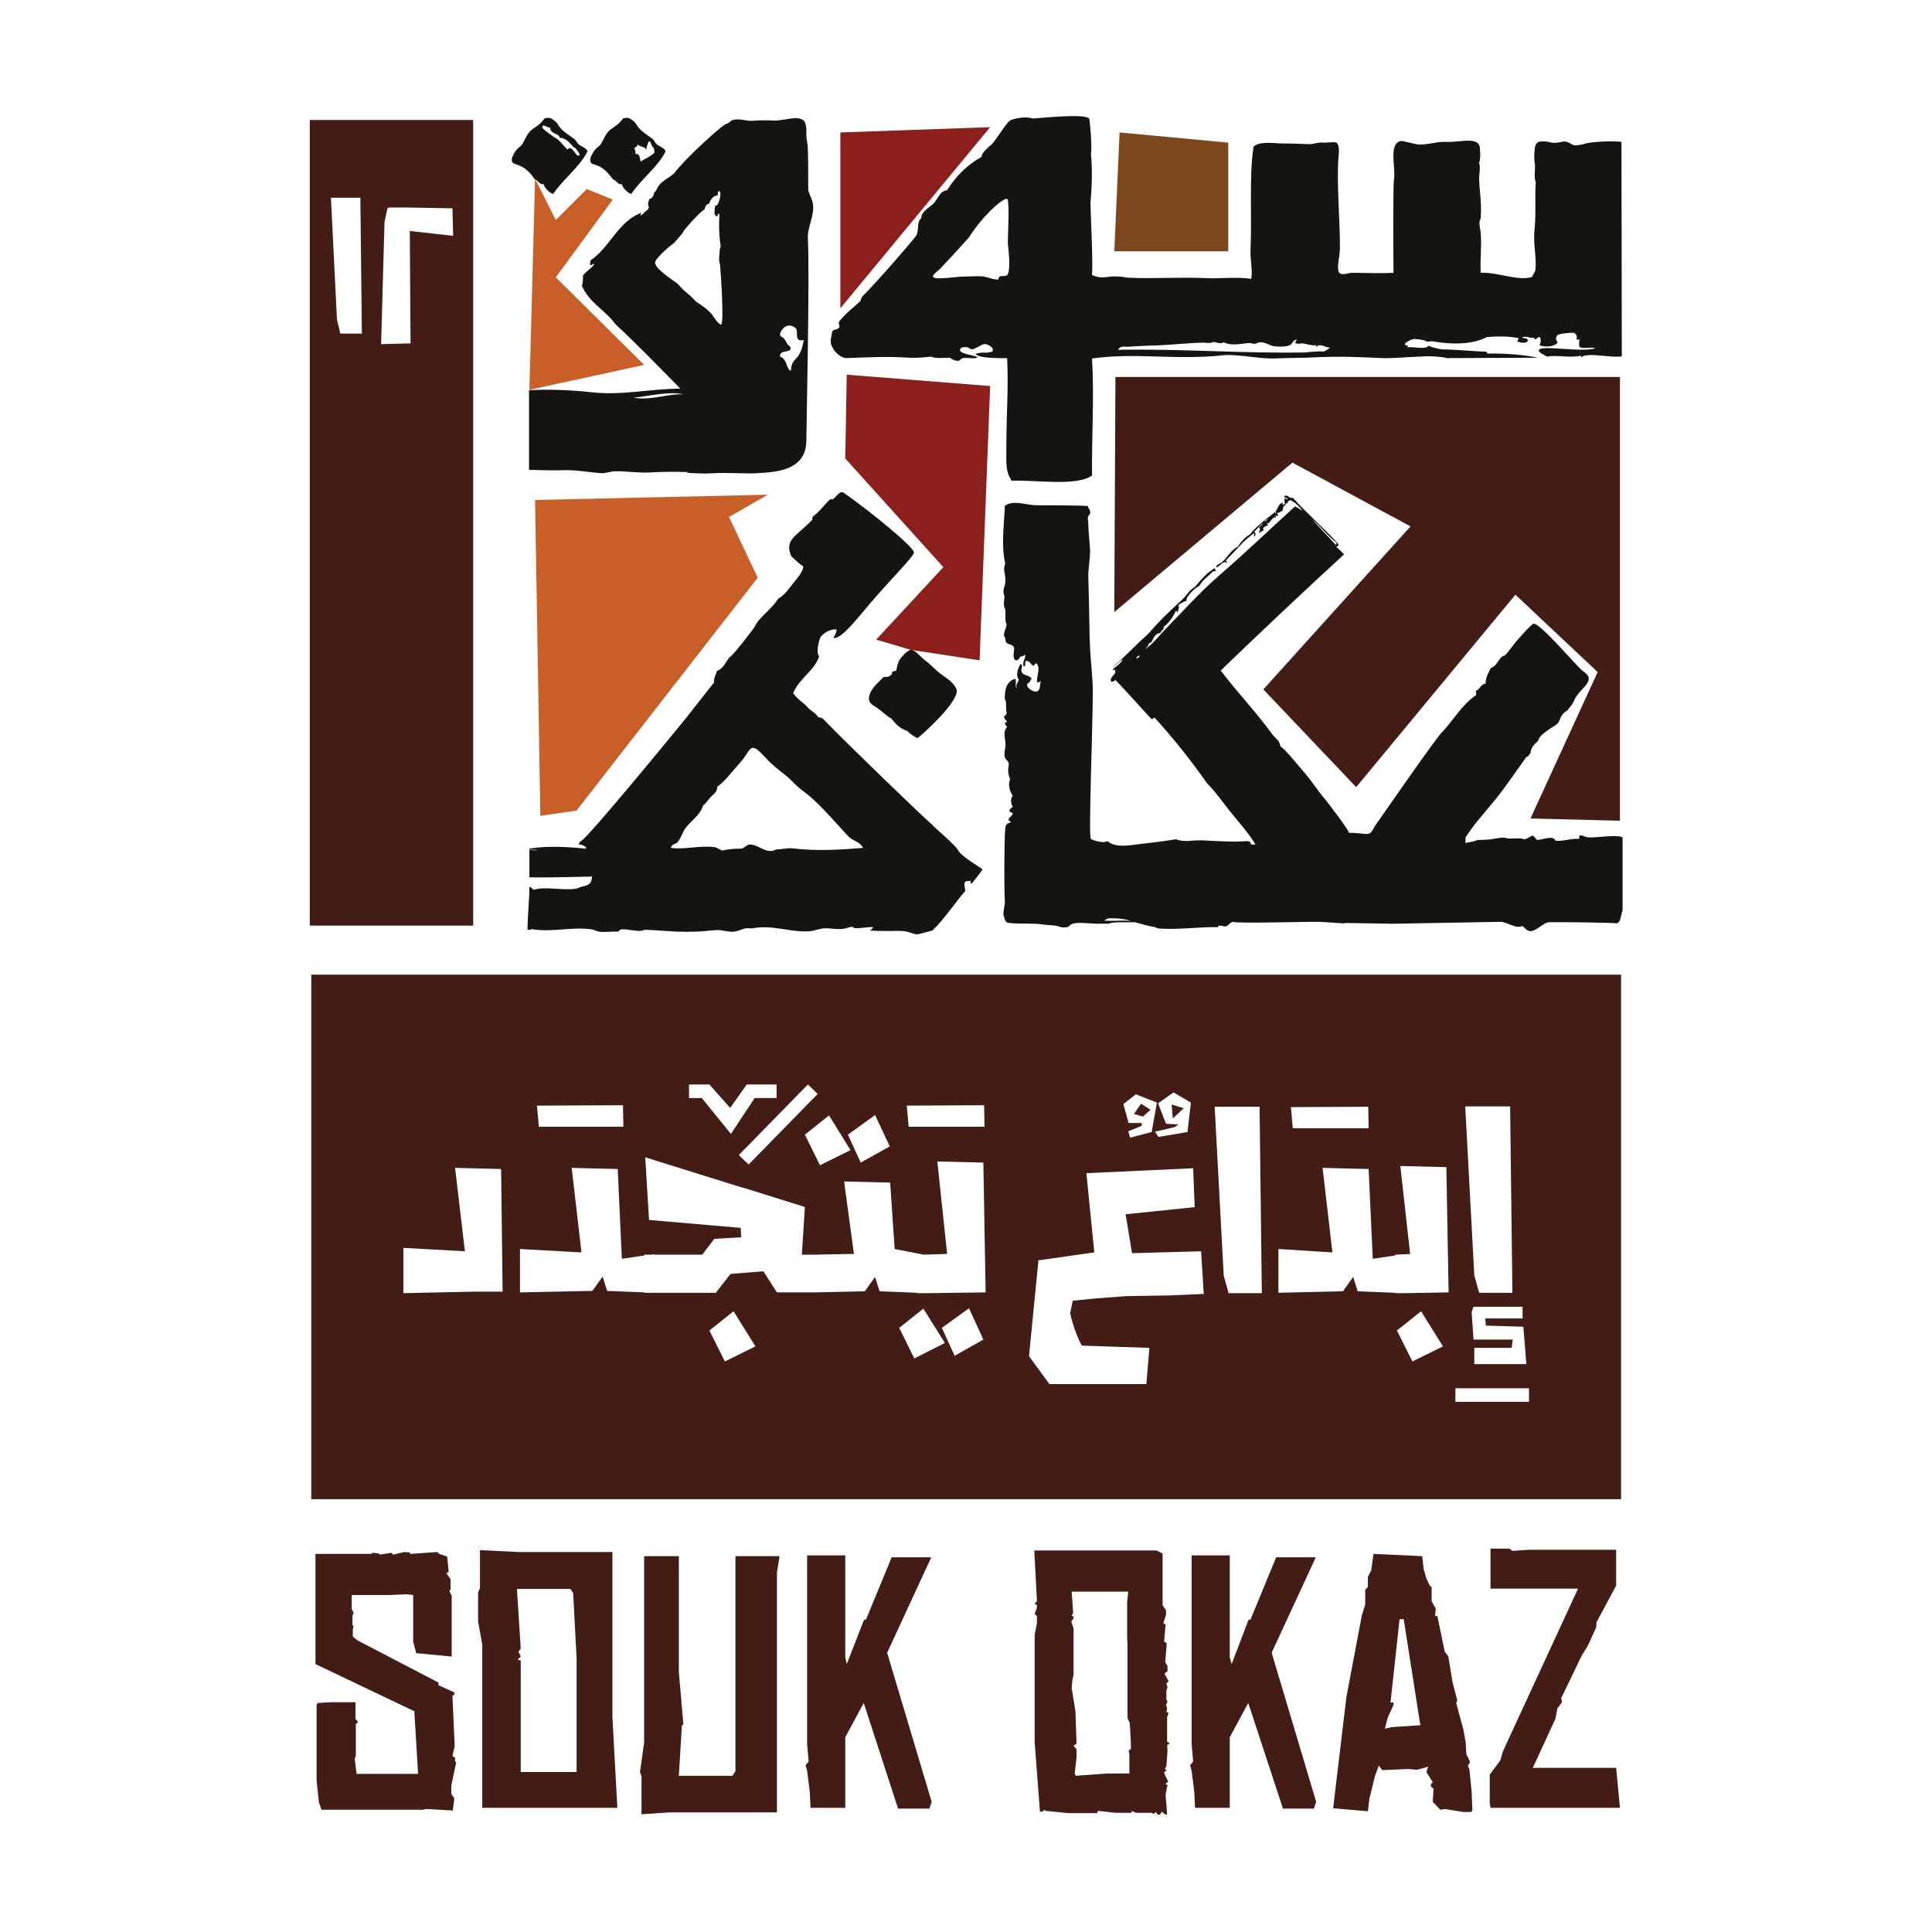
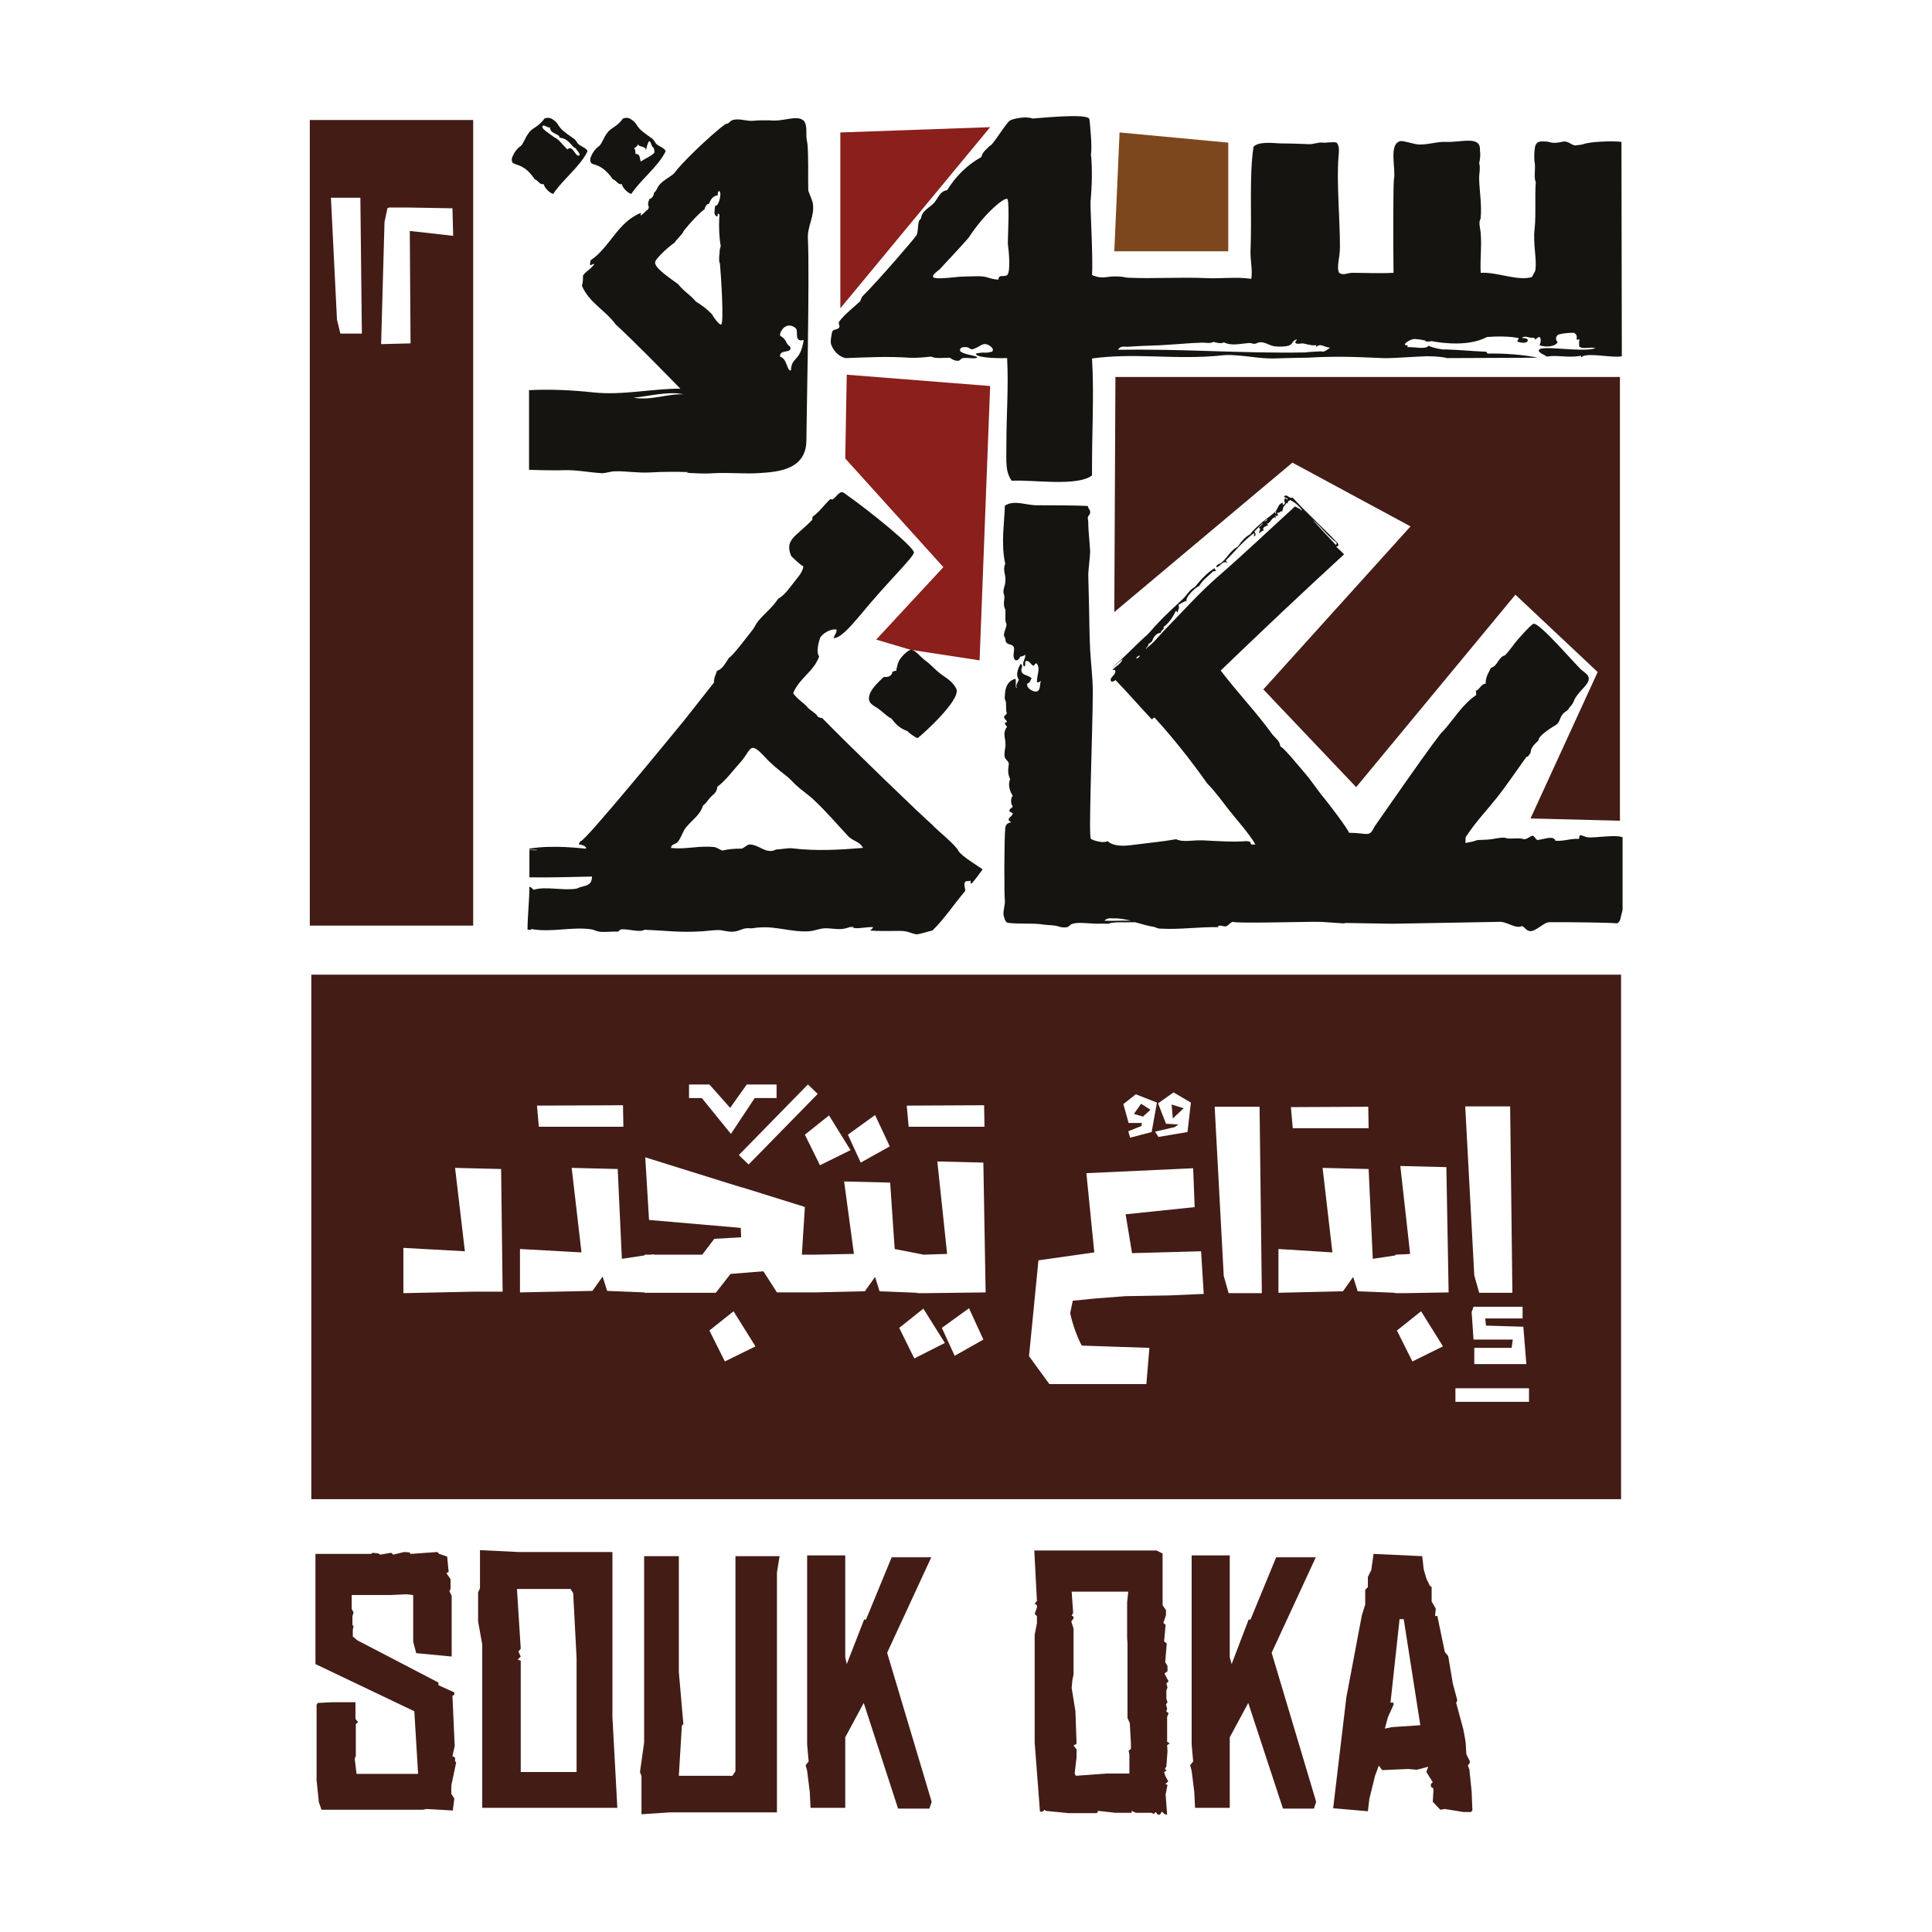
<svg xmlns="http://www.w3.org/2000/svg" version="1.1" id="Layer_1" x="0px" y="0px" viewBox="0 0 512 512" style="enable-background:new 0 0 512 512;" xml:space="preserve">
  <style type="text/css">
	.st0{fill:#431C16;}
	.st1{fill:#161410;}
	.st2{fill:#8A1F1B;}
	.st3{fill:#C85E28;}
	.st4{fill:#7D471E;}
</style>
  <g>
    <path class="st0" d="M82.1,245.3h43.3V31.8H82.1V245.3z M90.2,88.4l-0.9-3.7l-1.6-32.3h7.8l0.4,36H90.2z M108.8,91l-7.8,0.2   l0.9-32.4l0.8-3.7l0.3,0V55l3.2,0l2.2,0V55l11.5,0.2l0.2,7.3l-11.5-1.3l0,0.2L108.8,91z" />
    <g>
      <path class="st1" d="M174.5,49.3c-0.4,0.6-0.5,1.3-1.2,1.8c0.1,0.5-0.6,1.7-1.2,1.6c0,0.4-0.5,0.8-0.3,1.8    c0.4,0.3-0.2,1.3-0.2,1.1c-0.4,0.2-1.4,1.4-1.8,1.5c-0.1-0.3,0.1-0.4,0.1-0.7c-6.2,2.4-8.2,9.1-13.4,12.6c0,0.4-0.2,0.7-0.1,1.2    c0.3,0.3,0.6-0.4,1.1-0.2c-0.8,1.2-2.1,1.8-3,3c0,1,0,2-0.3,2.7c1.9,4.5,6.2,6.5,8.9,10.2c5.9,5.5,11.8,11.6,17.2,17.1    c-7.7,0-15.2,1.8-23,1c-5.5-0.6-11.3-0.9-17.1-0.6v21.1c1.1,0,2.1,0.1,3.2,0.1c2,0,4.1,0.1,6,0c3.4-0.1,6.7,0.6,10.1,0.8    c1.2,0,2.3-0.5,3.5-0.5c2.8-0.1,6.1,0.5,9.3,0.3c3.6-0.2,6.8-0.2,10.1-0.1c0,0.2-0.4,0-0.4,0.2c2.2,0.1,4.4,0.3,7.1,0.1    c4-0.2,8.9,0.2,11.6,0c4.1-0.3,13-0.3,13-8.7c0-4,0.9-43.5,0.4-53.4c-0.2-3.4,1.9-6.1,1.3-9.5c-0.2-0.9-0.9-2.4-1.2-3.3    c-0.1-3.9,0.1-8.5-0.2-12.2c-0.1-0.8-0.3-1.6-0.3-2.3c0-1.3,0.1-3.4-0.8-4.1c-1.9-1.5-5.3,0.4-8.8,0c-0.5,0-2.5,0-2.9,0    c-0.7,0-1.7,0.2-2.7,0.1c-1.2-0.1-2.9-0.6-4.3-0.2c-0.7,0.2-1.1,1-1.6,1c-0.3-0.5-11,9.1-14,13.2    C177.3,47.1,175.5,47.9,174.5,49.3 M210.8,86.9c1,0.8-0.6,3.9,2.2,3.2c-1,6.1-3.2,4.2-3.4,8.1c-1.2,0-0.9-3.1-2.9-3.7    c-0.1-2,2.9-0.8,2.8-2.3c-0.2-0.8-0.7-0.4-1.2-1.7c-0.5-0.8-0.6-0.9-1.5-1.5C206.3,88.6,208,84.8,210.8,86.9 M167.9,105.4    c4.1-0.4,9.4-1.8,13.2-0.9C176.8,104.3,172.7,106.2,167.9,105.4 M178.8,64.3c0-0.3,2.1-2.3,2.3-2.9c-0.1-0.2,4.3-5.2,5.6-5.9    c0.2-0.7,0.4-1.4,1.2-1.5c0.4-1.1,1.1-2.2,2.3-2.2c0-0.6,0-1,0.4-1.2c0.9,0.6-0.4,4.6-1,3.8c-0.1,0.2-0.3,1.4-0.2,1.7    c-0.3,0.3,0.4,1.7,0.8,1.1c0-0.3-0.1-0.2,0.1-0.6c0.6,0.2,0.3,0.9,0.3,1.3c-0.1,2.4,0,5.1,0.4,7.3c-0.1,0.5-0.3,0.9-0.3,1.4    c0.1,0.3-0.4,2.3,0.1,3.3c0.3,3.4,1.1,15.9,0.3,16.1c-0.5,0.2-2.2-2.2-2.4-2.7c-1.6-1.6-2-1.9-4.3-3.4c-1.7-2-3.1-2.6-4.7-4.6    c-1.7-1.3-6.1-4.1-6.1-5.7C173.6,68.4,178.3,64.5,178.8,64.3 M266.7,118c0,4.6-0.3,6.9,1.4,9.4c5.9-0.3,17.3,1.6,21.3-1.4    c-0.1-10.5,0.6-20.8,0-31c11.1-1.5,20.3,0.2,31.9-0.6c2.1-0.1,2.7-0.4,5.2-0.3c5.1,0.3,7,0.9,10.9,0.9c0.3,0,5.9-0.2,8.9-0.2    c7.4-0.4,11.2-0.3,20.2,0.1c2.2,0.1,6.7-0.3,11.6-0.5c2.4,0,5,0.3,5.3,0.5c8,0,16.1-0.1,24.1-0.1c-3.5-0.8-9.1-1.2-13.2-1.1    c-0.3,0-0.2-0.6-0.7-0.5c-4.5-0.2-5.6-0.4-10.4-0.6c-0.9,0.2-4.1-0.6-4.6-1c-0.7,1.1-3.8,0.3-5.5,0.4c-0.5,0,0.1-0.2,0-0.4    c-0.3-0.2-1,0.1-0.7-0.6c-0.2,0.2,1.5-1.5,3.1-1.1c0.8,0,1.2,0.2,2.1,0.3c0.4,0.7,1.7,0,2.3,0.3c2.4,0.4,9.3,1.4,14.2-1.2    c2.7-0.2,6.1-0.2,8.3,0.3c0.2,0.3-0.3,0.5-0.3,0.9c0.7,0.3,2.6,0.7,2.8-0.3c-0.1-0.7-1.1-0.5-1.6-0.7c1.1-0.7,1.9,0.2,3,0    c0.3,0,0.5,0.2,0.5,0.5c0.4-0.2,0.6-0.6,1.2-0.7c0.5,0.5,0.3,1.6,0,2.2c1.6,0.6,4.1,0.4,4.8-0.8c-0.4-0.4-0.7-1.2-0.1-1.8    c-0.1-0.5,4.7-0.9,4.6-0.6c0.4,0.3,0.7,0.7,0.5,1.5c0.1,0.5,0.6,0,0.8,0.2c-0.2,0.4-0.1,1.2-0.1,1.8c0.9,0.9,3,0,4.3,0.5    c-3.9,1.2-14.6-1-15,0.5c-0.2,0.7,1.9,1.4,2.1,1.7c2.8-0.5,5.7,0.4,8.9-0.2c0.4-0.2,0,0.5,0.4,0.3c1.3-1.3,8.7,0.4,10.6-0.2    c0-18-0.1-38.7-0.1-56.8c-2-0.3-8.3-0.1-10.1,0.6c-0.5,0.2-1.3,0.2-1.8,0.3c-1.1,0.3-1.9-1.1-3.4-1c-3.4,0.8-3.4,0-4.9,0    c-1.8-0.1-2.3,0.1-2.7,1.4c-0.2,1-0.3,3.2-0.1,4.1c0.3,1.8-0.3,3.9,0.3,5.3c-0.3,3.5,0.1,8.4-0.3,12.2c-0.5,4.2,0.6,7.8,0.2,11    c-0.1,0.7-0.7,1.3-0.9,1.9c-3.7,1.2-9.4-1.4-13.6-1.1c-0.2-3.9,0.3-6.2,0-10.6c-0.1-1-0.4-2-0.3-2.9c0-0.4,0.3-0.7,0.3-1.1    c0.3-3.5-0.3-6.9-0.4-10c-0.1-1.5,0.4-3,0-4.5c0.2-0.8,0.4-2,0.2-3.3c0.3-4.1-4.9-2.1-9.1-2.3c-2.3-0.1-4.1,0.7-6.9,0.7    c-1.4,0-4.3-1.1-5.1-0.9c-3.2,0.8-1.1,7.3-1.7,10.2c-0.2,1.6-0.2,17.3-0.1,24.7c-3.9,0.2-7.3,0-10.9,0c-1.3,0-2.5,0.8-3.5,0    c-0.8-1.5,0.2-3.8,0.2-6.9c0-7.3-0.9-16.9-0.4-23.6c0.1-1.2,0.4-3.2-0.5-4c-0.6-0.3-3.1,0.1-3.6,0c-1.2-0.2-2.5,0.5-3.9,0.4    c-1.9-0.1-5.4-0.2-7.5-0.2c-2.8-0.2-5.8-0.4-7,0.9c-1.2,7.8-0.4,18.2-0.8,27.5c-0.1,2.6,0.6,5.1,0.2,7.5c-3.8-0.6-8.1,0-12.1-0.2    c-6.6-0.3-14.3,0.2-20.3-0.1c-0.9,0-1.7-0.3-2.4-0.3c-3.8-0.3-4.2,0.9-7.4-0.4c0.3-4.2-0.5-18.2-0.4-19.4    c0.4-4.3,0.5-9.3,0.1-12.7c0.4-1.6-0.3-8.7-0.4-9.2c-0.2-1.8-14.8-0.1-15.1-0.2c-1.9-0.7-5.1,0.1-5.9,0.5    c-1.1,0.6-4.7,6.9-5.5,6.8c-0.2,0.4-2,1.6-2.1,2.9c-3.8,2.1-6.8,5.1-9.1,8.8c-1.9,0.2-2.4,2.2-3.5,3.4c-1.2,1.3-3.3,2.1-3.4,4.1    c-1.3,0.8-0.4,3.8-1.5,4.8c-0.1,0.3-9.3,11.1-14.2,16c0,0.4-0.4,0.5-0.3,1c-1.9,1.8-4.1,3.4-5.7,5.5c-0.4,0.6,0.4,1.2-0.1,1.7    c-0.7,0.7-1.6,0.2-1.8,1.2c-0.2,1-0.6,2.7-0.1,3.5c0.4,1.1,1.7,2.9,3.7,3.3c6-0.2,10.7-0.5,16.9-0.1c1.7,0.1,4.2-0.1,5.7-0.3    c1.4,0.6,3.1,0.3,5,0.3c0.6,0.4,1.3,0.9,2.4,0.8c0.3-0.1,0.7-0.7,1.1-0.7c1.3-0.2,3.6,0.4,3.8-0.3c-1.2-0.5-3.6-0.7-4.5-1.5    c-0.3-0.6,0.2-1.2,1.2-1.1c1.2-0.2,1.4,1,2.5,0.4c1.5-0.6,1.8-1.1,2.6-1.2c1-0.2,3,1.2,2.1,2c-2.5,0.6-1.3-0.1-4.3,0.5    c0,1,4.4,1.3,8.3,1.2C267.3,103.1,266.7,109.5,266.7,118 M298.8,91.9c2.7-0.2,5.6-0.3,8.6-0.4c3.8-0.2,7.8-0.6,11.2-0.7    c1.1,0,2.1,0.3,3-0.2c0.7,0.2,2.1,0.6,2.7,0.1c2.1,1.1,4.7,0.3,6.9,0.2c0.5,0,0.9,0.3,1.4,0.2c0.5-0.1,0.9-0.4,1.3-0.4    c1.5-0.1,2.6,1,4.1,1.1c1,0.1,2.5,0.1,3.5-0.2c1.1-0.3,0.9-1.3,2-1.6h0.1c0.4,0-0.5,0.4-0.3,0.9c0.6,0.4,1.2,0.1,1.9,0.1    c1,0.1,2,0.6,3.3,0.5c0.5-0.2,0.2,0.4,0.4,0.4c1.1-1.1,2.2,0.3,3.6,0.2c-0.6,0.5-1.8,1.4-2.3,1c-0.5,0-3.9,0.2-4.3,0.3    c-17.1,0.3-32.2-1-49.6-0.7C296.8,91.6,298,91.9,298.8,91.9 M264.6,74.1c-2.5-0.1-2.6-0.9-5.4-0.9c-0.3,0-5.3,0.1-5.5,0.2    c-7.4,0.8-7.7,0.3-4.6-2.1c0.2-0.3,3.9-4.1,7.6-8.3c4.4-6.8,9.9-11.1,10.3-10.2c0.6,1.2,0,11.5,0.1,11.9c0.3,2.2,0.7,7-0.1,8.1    C266.4,73.6,264.6,72.5,264.6,74.1 M141.7,47.5c1.1,0.4,1.2,1.5,2.4,1.3c0.1,0.9,1.6,2.4,2.5,2.6c2.4-3.7,7.1-7.2,9.1-11.3    c-0.2-0.8-1.5-1.2-2.3-1.8c-0.6-0.5-0.7-1.2-1.4-1.6c-0.8-0.6-2.7-1.8-3.5-2.8c-0.6-0.7-0.7-1.2-1.4-1.8c-1-0.8-1.6-1.1-2.8-0.7    c-1.7,2.4-3.3,2.4-4.3,4c-0.7,0.9-1.3,2.6-1.9,3.2c-1.2,0.9-1.8,1.7-2.4,3.2c-0.2,0.7,0,1.3,0.4,1.5    C137.3,43.9,139.2,43.8,141.7,47.5 M143.8,33.4c0.2-0.6,1.9,0.9,1.9,0.2c0.1,2.1,2.6,1.7,2.6,2.9c2.5,0.1,3.5,2.9,4.2,2.7    c0.1,0.4,1.2,1.3,1.1,1.9c-1,1-1.8-3-3.2-1.5c-1.2-1-2.3-2.8-3.5-3.2C145.4,35.2,143.3,34.1,143.8,33.4 M156.9,43.4    c1,0.4,2.9,0.4,5.5,4.1c1.1,0.4,1.3,1.5,2.4,1.3c0.1,0.9,1.6,2.4,2.5,2.6c2.4-3.7,7.1-7.2,9.1-11.3c-0.2-0.8-1.5-1.2-2.3-1.8    c-0.6-0.5-0.7-1.2-1.3-1.6c-0.8-0.6-2.7-1.8-3.5-2.8c-0.6-0.7-0.7-1.2-1.4-1.8c-1-0.8-1.6-1.1-2.8-0.7c-1.7,2.4-3.3,2.4-4.3,4    c-0.7,0.9-1.3,2.6-1.9,3.2c-1.2,0.9-1.8,1.7-2.4,3.2C156.3,42.6,156.5,43.1,156.9,43.4 M169,38.2c0.4,0.9,2.1,0.4,2.2,1.6    c1.1-5,1.3-0.5,2-0.7c0.1,0.4,0.3,0.8,0.2,1.4c-1,1-2.4,1.5-3.6,2.3c-0.3-0.8-0.1-2.1-1.4-2c0-0.6,0-1.1-0.3-1.4    C168.2,38.9,169,39,169,38.2 M254,225.5c-0.7-1.6-6.6-6.3-6.8-6.8c-2.3-1.9-21.9-20.8-29.3-28.4c-0.4,0-0.7-0.2-1.1-0.3    c-0.7-1.2-2.2-1.7-3.1-2.9c-0.4-0.5-2.7-2.1-3.5-3.4c1.6-4,5.5-5.7,6.9-9.8c-0.6-0.4-0.6-2.6,0.3-5c1.6-2.1,4.1-2.3,4.3-2    c0,1-0.6,1.4-0.8,2.2c1.7,0.1,4.3-2.8,7-6c7.3-8.9,14.3-15.5,14.3-16.7c0-1.4-11.2-10.6-18.3-15.6c-1.4-1.2-2.2,1-3.2,1.5    c-0.2,0.2-0.3-0.1-0.7,0c-1.6,1.5-2.8,3.3-4.6,4.6c-0.1,0.3-0.2,0.4-0.1,0.8c-0.9,1-2.1,2-3.4,3.2c-1.9,1.7-3.7,3.1-2.2,6.5    c1,0.9,2,2,3.2,2.7c-0.2,1.6-1.5,2.9-2.4,4.1c-1.3,1.6-2.4,3.4-4.3,4.5c-1.4,2.2-3.5,3.8-5.2,5.8c-0.6,0.7-0.9,1.5-1.4,2.2    c-0.7,0.9-5.7,7.5-6.3,7.5c-1,1.3-1.6,3-3.3,3.6c-0.3,1.1-0.8,1.6-0.8,3.1c-0.4,0.5-6.8,8.6-7.8,9.9c-2.7,3.3-26.6,32.5-27.5,32.1    c-0.3,0.2-0.4,0.5-0.5,0.9c1.3,0,2.3,0.9,1.8,1.1c-0.5,0-8.6-1.1-14.9,0v0.3h2.1c-0.5,0.3-1.4,0-2.1,0.1v7.2    c4.8,0.1,11-0.1,16.6-0.2c-0.1,2.2-1.2,2.3-3.1,2.8c-0.4,0.1-0.8,0.4-1.1,0.4c-3.4,0.6-8.3-0.7-11.2,0.3c-0.5-0.2-0.6-0.7-1.2-0.8    c0,3.3-0.5,8-0.5,11.4c0.3-0.1,1,0.2,1-0.2c5.3,1,10.8-0.7,16,0.1c0.6,0.1,1.3,0.5,2,0.6c1.6,0.2,3.3-0.1,4.8,0    c0.5,0,0.5-0.5,1-0.6c1.9-0.2,4.9,0.9,6.2,0.1c5.7,0.2,9.2,0.8,15.4,0.4c1.1-0.1,3.6-0.4,4.7-0.3c0.9,0.1,2.2,0.5,3.4,0.4    c1.8-0.1,2.6-1.1,4.4-0.9c0.8,0.1,1.6-0.2,2.4-0.2c4.6-0.4,8.8,1.3,13.3,1c1.5-0.1,2.9-0.8,4.4-0.8c1.9,0,3.5,0.5,5.4,0    c0.5-0.1,1.1-0.5,2.1-0.3c0,0.2-0.4,0.1-0.6,0.1c1.7,0.5,3.6-0.2,5.7-0.1c-0.1,0.3-0.6,0.8-0.9,0.9c2.6,0.2,5.1,0.1,7.9,0.1    c2.2,0,2.5,0.5,4.4,0.9c0.6,0.1,3.6-0.9,4.3-1c3.2-3.1,5.8-7.1,8.7-10.5c0-0.8-0.5-1.8,0-2.4c0.2-0.4,1.2,0,1.3-0.4    c0.2,0.2,0,0.8,0.3,0.9c0.7-0.6,2.5-3.1,3-3.8C259.7,229.8,254.9,227,254,225.5 M209.8,224.8c-0.8-0.1-3.1,0.3-3.8,0.3    c-0.6,0-0.9,0.4-1.5,0.4c-2.2,0.2-3.6-1.7-5.9-1.7c-0.6,0-1.7,1.2-2.2,1.1c-1.9,0-3.1,0.1-5,0.5c-0.6-0.2-1.4-0.8-2-0.9    c-4.2-0.5-7.7,0.7-11.6,0.2c0.2-1.2,1.3-0.8,1.9-1.7c0.7-0.9,1-1.9,1.6-3c1.5-2.4,4.1-3.6,5-6.5c0.7-0.5,1.1-1.2,1.7-1.9    c0.8-1,2-1.4,2.1-3.1c2.4-1.8,4.1-4.3,6.3-6.7c0.3-0.3,1.1-1.4,1.4-1.9c0.4-0.6,1.1-1.9,1.9-1.7c0.9,0.1,2.3,1.7,2.9,2.3    c2,2.2,3.5,3.3,6,5.3c0.9,0.7,1.5,1.5,2.4,2.3c1.6,1.5,3.4,2.6,4.9,4.1c3,2.8,5.8,6.1,8.7,9.2c1.4,1.6,3.2,1.5,4.1,3.3    C222.7,225.2,216.3,225.6,209.8,224.8 M238.5,174.7c-0.6,0.9-0.8,2-1,3.1c-0.5-0.1-0.6,0.2-1,0.2c-0.1,1.1-1,1.5-2.3,1.4    c-1.3,1.3-3.7,3.3-3.9,5.4c-0.2,1.6,1.1,2.1,2.3,2.9c1.3,0.9,2.5,2.2,3.6,2.7c1.1,1.4,2.3,2.7,4.2,3.3c0.4,0.4,2.1,1.8,2.8,1.9    c1.8-1.4,11.2-10,10.3-12.9c-0.9-2.1-2.9-3.1-4.2-4.1c-1.7-1.3-2.6-2.5-4.4-3.8c-0.9-0.7-2.5-2.7-3.5-2.6    C240.6,172.3,239.1,173.8,238.5,174.7 M338.1,135.2C338.1,135.2,338.1,135.2,338.1,135.2L338.1,135.2L338.1,135.2 M420.8,221.9    c-1.2-0.1-2.4-1.4-2.3,0.4c-2.5-0.1-4.1,0.7-6.3,0.5c-0.5-1.4-2.6-0.5-4.6-0.2c-0.7,0.1-0.9-1.3-1.6-1.1c-0.7,0.3-1.3,0.8-1.9,0.9    c-0.4,0-0.8-0.2-1.2-0.2c-1-0.1-2.1,0.1-3.3,0c-0.3,0-0.6-0.2-0.9-0.2c-1.4-0.1-2.8,0.4-4.4,0.5c-5,0.2-1.3,0.1-6,0.9    c0.2-0.5-0.1-1.5,0.3-1.8c2.4-3.7,5.3-6.7,8-10.1c2.7-3.4,5.3-7.3,7.9-10.9c0.6,0,0.7-0.7,1.1-1c0.1-2.2,2.1-2.9,2.2-3.7    c0.1-1,3.5-3.2,4.4-3.7c1.4-0.8,1-2.3,2.4-3.4c0.5-0.4,0.8-0.4,1.2-1.1c0.1-0.3,1-0.9,1.4-2.2c1.3-2.7,4.2-4.1,3.8-6    c-0.2-0.8-1.1-1.3-1.8-1.9c-1.3-1-11.2-12.7-12.8-12.3c-0.7,0.2-4.5,4.5-5,5.2c-1.1,1.5-2.8,3.6-2.7,3.2c-1.7,0.6-1.8,2.8-3.6,3.3    c-0.6,1.3-1.4,2.3-1.4,4.2c-1.2,0-1.5,1.5-2.6,1.9c0.1,0.3,0.1,0.7,0.1,1.1c-3.7,2.5-5.9,6.4-8.8,9.6c-0.6-0.1-18,25.1-18.1,25.2    c-1.5,3.1-1.7,1.7-6.8,1.7c-0.3-1.1-5.9-8.4-6.6-9.2c-1.7-2-3.2-4.4-5-6.5c-1.3-1.5-2.6-3.1-4-4.7c-0.9-0.9-1.5-1.8-2.6-2.5    c-0.1-1.5-1.4-2.2-2.2-3.3c-4.2-5.8-9.2-11-13.6-16.8c10.8-10.4,21.7-20.7,32.7-30.8c-0.7-0.7-1.4-1.4-2.1-2    c1.4-0.4-0.1-1.4-0.4-1.8c-3.5-3.7-7.7-7.4-11.1-11.2c-1.1,0.3-1.6-1.2-2.3-0.3c0.1,0.4,1.2,0.4,0.9,0.7c-0.5,0.3-0.1-0.3-0.6-0.2    c-0.7,0.4,0.3,1.2-0.3,1.6c-0.5,0.1-0.5-0.1-0.3-0.5c-1.2,0.3-1.2,1.2-1.8,2.1c0,0-0.1,0.1-0.1,0.1c0.2,0.2-0.1,0.5,0.1,0.7    c-0.3,0.1-0.1-0.2-0.3-0.2c-0.1-0.3,0.3-0.2,0.2-0.5c-0.8,1-2.5,2-3.5,2.9c-1.2,1.1-2.4,2-3.3,3.3c-1.4,0.7-2.4,2-3.3,3.3    c-1.9,0.9-2.8,3-4.3,4.2c-0.5,0.4-1.3,0.4-1.4,1.2c1,0.1,1.5-1.8,2.9-1.2c0.3-0.1-0.4-0.3-0.3-0.6c2.4-2.4,4.6-5.2,7.4-7.2    c0.3,0.2-0.3,0.9,0.2,0.8c0.4-0.3,0.2-1-0.1-1.2c0.8-0.8,1.5-1.6,2.3-2.3c0,0.3-0.7,0.9-1.1,1.2c0.8,0.7-0.1,0.8,0.1,1.5    c0.5-0.4,0.7-0.6,1.3-0.8c-0.9-0.5,0.7-1.3,1-1.2c0.3,0-0.6-0.8-0.3-0.6c0.8,0.4,1.5-2.1,2.4-1.5c0.1-0.3,0-0.5-0.3-0.4    c0.1-0.3,0.5,0,0.8-0.1c0.3-0.2-0.2-0.4-0.1-0.8c0.7,0.1,0.7-0.5,1.3-0.4c0.2-0.5,0.2-1.1,0.5-1.4c0.5-0.3,0.4-1,1-0.7    c-0.2-0.7,0.4-0.6,0.6-0.9c0.6,0.3,1.4,0.8,1.9,1.3c0.5,0.5,1.3,1.2,1.2,1.6c-0.4-0.6-1.2-0.8-1.8-1.2    c-6.7,6.1-13.3,12.4-20.2,18.4c-5.1,4.4-9.7,9.6-14.5,14.5c-1.5,1.6-2.9,3.4-4.7,4.7c0,0.4-0.2,0.1-0.1-0.1c0.1,0,0.2-0.2,0.3-0.2    c0.1-0.3,0.4-0.4,0.4-0.9c0.4-0.1,0.5-0.4,0.8-0.5c0.5-1.1,1-2.3,2.4-2.4c0-0.7,1.2-1,0.7-1.5c1.5-1.1,2.5-2.6,3.3-4.3    c0.4-0.1,0.1,0.4,0.4,0.4c0.3-0.7,0.6-1.3,0.3-2c0.7-0.4,1.4-0.9,2.2-1.1c-0.2-0.3,0-0.5,0.1-0.8c0.6-1.1,2.2-2.7,3.2-3.1    c0.9-1.6,2.4-2.6,3.6-3.8c0.3-0.2,0.4-0.2,0.8-0.1c0.1-0.5-0.5-0.4-0.2-0.9c-2.2,1.3-3.8,3.2-5.4,5.1c-1.4,0.7-2.1,2.2-3.2,3.2    c-2.2,2.1-4.6,4.2-6.7,6.5c-1.1,1.1-2,2.4-3.2,3.4c-3,2.7-5.7,5.7-8.9,8.3c1.1-0.7,1.9-1.6,2.9-2.3c-0.4,1.2-1.7,1.8-2.6,2.7    c0,0.5,0.5-0.1,0.5,0.1c0.9,1.2-1.9,2.1-0.8,3.2c0.3-0.1,0.8-0.2,1-0.5c3.3,3.4,6.4,7,9.6,10.4c0.4,0,0.4-0.5,0.8-0.4    c5,5.5,9.6,11.3,13.9,17.4c2.2,2.2,4,4.8,5.9,7.2c1.9,2.4,5.4,6.3,6.9,9c-2.4,0.2-0.2-0.7-2.3-0.9c-3.5,0.3-7.6,0-11.7-0.2    c-2.7-0.1-5.2,0.6-7-0.3c-3.3,0.6-8.4,1.1-12.2,1.6c-2.5,0.3-4.7,0.1-6-1.1c-1.1,0.7-3.9-0.2-4.4-0.6c-0.7-0.3,0.5-29.1,0.5-39    c0-3.6-0.5-7.5-0.7-11.1c-0.2-4.1-0.2-7.6-0.3-11.9c-0.1-3.4-0.1-4.8-0.2-8c0-1,0.5-5.1,0.5-6.1c-0.1-2.6-0.5-5.3-0.5-7.9    c0-0.4-0.2-0.9-0.1-1.2c0.1-0.5,0.5-0.6,0.6-1.2c0.1-0.8-0.5-1-0.6-1.8c-3-0.2-10.6-0.2-13.5-0.2c-3,0-6-1.5-8.5,0.1    c-0.1,4.5-1.1,10.1,0.1,15.4c-0.8,1.9,0.3,2.8,0,5c-0.1,1.1-0.8,2-0.3,3.3c0.3,0.8-0.4,2.2,0.2,3.6c0.4,0.5-0.1,2.6,0.3,3.8    c0.6,0.6-1,2.8-0.4,3.7c0.6,0.6-0.4,1.6,1.8,2.1c1.6,0.7,0,2.4,0.9,3.9c0.6,0.6,1.3-0.3,1.5-0.8c0.6,0,1-0.3,1.3-0.5    c0.1,1.3-0.9,1.8-0.4,3.1c0.7,0.1,0.2-1.1,0.5-1.4c1-0.3,1.3,0.9,2,1.2c0.5,0,0.3-0.6,0.9-0.6c1.1,1.3,0.1,2.9,0.1,4.9    c0.4,0.4,0.8-0.2,1.1-0.2c-0.5,0.7,0,2.2-1,2.7c-1,0.4-3.2-1-2.6-2.1c0.7-0.1,0.7-0.9,1.1-1.3c-0.8-1-2.5-0.7-2.7-2    c-0.2-0.7,0.6-1.3-0.2-1.9c-0.6,1-1.5,2.9-0.5,4.2c-0.2,0.7-1,1.5-0.5,2.2c-0.6,0.1-0.1-1.9-0.4-2.4c-1.8,0.4-2.8,2-2.8,4.6    c-0.2,1.1,0.4,1,0.3,2.1c0.1,1-0.1,1.5,0.2,2.3c0,0.5-0.5,0.6-0.7,1c-0.1,0.6,0.7,1,0.7,1.3c0,0.5-0.3,0.1-0.5,0.3    c0,0.5,0.3,0.8,0.6,1.1c-1.5,1.9-0.1,3.3-0.5,5.5c-0.2,1.3-0.4,2.3,0.1,3c0.5,0.6,1,0.9,0.8,1.8c-0.2,1.2-0.2,2.3,0.4,3.6    c-0.7,1.5,0,3.4,0.7,4.4c-0.6,0.5-0.6,2.2,0,2.8c-0.2,0.5-0.8,0.5-0.9,1.1c0,0.5,0.7,0.4,0.9,0.8c-0.2,0.7-0.9,0.9-1.1,1.5    c-0.2,0.3,0.5,0.6,0.6,0.8c0,0.2-1.3-0.1-1.5,1.6c-0.3,3.6-0.3,17.7-0.1,19.2c0.1,1.1-0.6,3-0.3,4.1c0.3,0.5,0.2,1.8,1.5,1.8    c2.4,0.3,6.6,0,8.9,0.4c1,0.2,2.8,0.1,4.1,0.5c0.5,0.2,1.4,0.4,2.3,0.2c0.5-0.1,0.7-0.6,1.2-0.8c1.3-0.5,3-0.3,4.8-0.2    c3.1,0.2,2.1,0,4.9,0.1c1.6-0.6,4.7-0.3,7.1-0.4c1.8,0.5,3.5,1,5.3,1.3c0.5,0.3,1,0.4,1.6,0.4c4.6,0.3,10.4-0.5,15.1-0.4    c0.2-0.2,0.1-0.3-0.2-0.2c0.8-0.5,1.6,0.1,2.2,0c0.8-0.1,1.1-1.1,2-1.2c0.9,0.5,20.2-0.1,23.2,0c2,0.1,4,0.3,6,0.4    c2.1,0.1-1.2-0.1,0.8-0.1c0.9,0,11.3,0.2,12.2,0.2c7.1-0.1,27.3-0.5,28.2-0.5c2.1-0.2,4.4,2,6.2,1.1c0.7,0.4,1,1.1,1.8,1.3    c1.6,0.5,3.8-2.3,5.4-2.3c0.7,0,4.4,0,5.5,0c1,0,11,0.1,12.4,0.3c1-0.4,0.9-1.4,1.5-3.6v-19.2    C428.3,221.1,422.8,222.1,420.8,221.9 M354.2,143.8c0.1,0.4-0.2,0.4-0.1,0.7c-2.1-2.2-4-4.3-6.2-6.7    C350,139.4,351.8,142.1,354.2,143.8 M335.1,138.3c-0.2-0.2,0.5-0.5,0.7-0.7C336.1,137.9,335.2,138,335.1,138.3 M301.1,174.5    c0.1-0.5,0.5-0.5,0.8-0.8C302.3,173.8,301.6,174.5,301.1,174.5 M292.7,244c0.7-0.9,1.9-0.6,3.5-0.6c1.2,0.1,2.3,0.3,3.5,0.6    C297.4,243.9,294.9,244.1,292.7,244" />
      <polygon class="st0" points="429.3,99.9 295.6,99.9 295.3,162.2 342.5,122.6 373.8,139.5 334.8,182.7 359.4,208.6 401.6,157.6     423.4,178.1 405.6,216.9 429.3,217.5   " />
      <path class="st2" d="M222.7,35.1v46.6l39.7-48L222.7,35.1z M224,121.5l26,28.8l-17.8,19.2l9.1,2.7l18.3,2.8l2.8-72.7l-38-3    L224,121.5z" />
-       <path class="st3" d="M203.5,131.1l-61.7,1.4l1.4,83.7l9.6-1.4l48-61.7l-7.6-16.1L203.5,131.1z M147.3,73.5l15.1-20.6l-6.9-2.8    l-8.2,8.2l-5.5-10.9l-1.5,55.9l30.4-6.6L147.3,73.5z" />
      <polygon class="st4" points="296.7,35.1 325.5,37.8 325.5,66.6 295.3,66.6   " />
      <path class="st0" d="M304.9,294.1l-2.5-1.6l-1.9,2.7l2.4,0.7L304.9,294.1z M82.5,397.3h347.1V258.3H82.5V397.3z M393.8,351.3    l9.9,0.3l0.8,9.9h-13.8v-4.3h9.9l0.3-2.2h-10.4l-0.5-7.3l0.5-1.4h13v3.1h-9.9L393.8,351.3z M400.2,293.2l0.6,49.4H392l-1.3-4.6    l-2.4-44.8H400.2z M362.6,293.3l0.1,5.7h-20.1l-0.5-5.6L362.6,293.3z M311,289.5l4.6,2.7v0v0v0l-0.9,7.8l-7.7,1.3l-0.9-1.4    l5.2-1.2l1-0.7l-3.3-0.2l-2.1-5.4L311,289.5z M301,290l5.6,2.2l0,0v0l0,0l-1.4,7.8l-5.7,1.5l-0.5-1.7l3.5-1.4l0.1-0.8h-3.5l-1.4-5    L301,290z M260.8,292.9l0.1,5.7h-20.1l-0.5-5.6L260.8,292.9z M231.9,295.5l3.9,8.3l-7.7,4.3l-3.4-7.4L231.9,295.5z M225.4,304.8    l-8.1,4l-4-8.1l6.4-5.1L225.4,304.8z M216.7,289.9l-18.3,18.7l-2-1.9l-0.6-0.6l18.3-18.7L216.7,289.9z M182.7,287.4h5.3l5.5,6.2    l4.4-6.2h7.9v3.6H200l-6.3,9.5L186,291h-3.4V287.4z M165.1,292.9l0.1,5.7h-22.4l-0.5-5.6L165.1,292.9z M125.8,342.3l-18.9,0.4v-12    l16.3,0.9l-2.6-22.1l12.2,0.3l0.4,32.5L125.8,342.3z M192.1,360.8l-4.1-8.2l6.4-5.1l5.8,9.3L192.1,360.8z M242.3,360l-4-8.1    l6.4-5.1l5.7,9.1L242.3,360z M253,359.3l-3.4-7.4l7.2-5.2l3.8,8.3L253,359.3z M245.5,342.7L245.5,342.7l-1,0l-1.5,0v-0.1l-9.9-0.4    l-1.2-3.8l-2.7,3.8l-13.2,0.3v0h-1.9l-0.7,0v0h-7.5l-3.6-5.6l-8.7,0.7l-3.9,5h-16.4v0l-0.7,0h-1.8v-0.1l-9.9-0.4l-1.2-3.8    l-2.7,3.8l-19.2,0.4V331l16.3,0.9l-2.6-22.4l12.2,0.3l1.1,23.8l6-0.9v-0.2l1.6,0l0.9-0.1v0.1l12.8,0l3.2-4.2l7.1-0.4    c0-0.1,0-0.2,0-0.4l-0.1-2.1l-24.3-2.1l-1-16.6l25.3,7.9c0.2,0,0.5,0.1,16.5,5.1l0.5,0.2l-0.8,12.6l3.4,0l10.4-0.2l-2.6-19.2    l12.2,0.3l1.2,17.6l7.7,1.5l6.2-0.2l-2.6-24.5l12.2,0.3l0.6,34.4L245.5,342.7z M309.9,343.3l-11.7,0.2l-7.8,0.6l-6.1,0.6l-0.7,3.3    c1.1,5,3,8.5,3.1,8.6l17.9,0.6l-0.8,9.6h-25.7l-5.4-7.4l2.5-25.4l14.8-2.1l-2.1-21l28.3-1.3l0.4,10.3l-18.3,1.9l1.7,10.3l18.3-0.5    l0.7,11.3L309.9,343.3z M325.6,342.7l-1.3-4.6l-2.4-44.8h11.9l0.6,49.4H325.6z M374.3,360.8l-4.1-8.2l6.4-5.1l5.8,9.3L374.3,360.8    z M372.3,342.7L372.3,342.7l-1.1,0l-1.5,0v-0.1l-9.9-0.4l-1.2-3.8l-2.7,3.8l-17.1,0.4V331l14.3,0.9l-2.6-22.4l12.2,0.3l1.1,23.8    l6-0.9v-0.2l2.2-0.1l0.3,0v0l1.4-0.1l-2.6-23.3l12.2,0.3l0.6,33.2L372.3,342.7z M405.2,371.5l-19.5,0v-3.6h19.5V371.5z     M313.7,293.7l-3.2-1l0.3,3.7L313.7,293.7z" />
      <polygon class="st0" points="120.9,467 119.6,473.2 119.6,475.4 120.4,476.6 120,479.8 113,479.4 112.1,479.6 85.2,479.6     84.5,477.6 83.9,471.8 83.9,451.8 84.2,451.3 88.2,451.1 94.2,451.1 94.2,455.5 94.9,456.4 94.3,456.9 94.3,465.3 94,466.1     94.5,470.1 110.8,470.1 109.8,453.5 83.6,441 83.6,411.8 98.3,411.8 98.8,411.5 100.4,411.7 100.7,412 103.7,411.5 104.2,412     107.1,411.3 108.5,411.4 108.8,411.8 115.9,411.3 116.4,411.8 118.5,412.5 118.9,416.6 118.3,416.9 119.4,418.5 119.4,421.1     119.1,421.7 119.7,422.9 119.7,439 110.3,438.1 109.5,435.1 109.5,422.7 107.8,422.5 103.4,422.7 93.2,422.7 93.2,426.4     93.7,427.3 93.4,428.3 93.4,430.6 93.7,431 93.5,431.8 93.5,433.7 94.7,434.7 116.2,445.9 116.2,446.6 120.4,448.5 120.4,449.1     119.9,449.4 120.5,462.7 119.9,465.4 120.6,465.8 120.6,466.8   " />
      <path class="st0" d="M163.6,479.1h-35.8v-43.3l-1.1-6.1V422l0.5-1.1v-10.1l10.2,0.5h24.9V455L163.6,479.1z M152.8,469.6v-30.2    l-0.9-17.2l-0.7-1.1h-14.2l1,15.8l-0.6,0.8l0.6,1.3l-0.8,0.8l0.8,0.3v29.5H152.8z" />
      <polygon class="st0" points="206.6,412.4 205.9,416.7 205.9,480.3 177.5,480.3 170,480.8 170,470.7 169.6,469.6 170.7,461.8     170.7,412.4 179.9,412.4 179.9,443.1 181.1,456.9 180.7,457.3 179.9,470.6 194.1,470.6 194.9,469.4 194.9,412.4   " />
      <polygon class="st0" points="246.9,477.5 246.3,479.3 238,479.3 228.9,451.3 224,460.4 224,479.1 214.8,479.1 214.6,474.9     213.9,469.3 213.5,467.8 214.3,466.8 213.9,462.3 213.9,412.2 224,412.2 224,439.2 224.4,441 229,429.2 229.5,429.2 236.3,412.7     246.8,412.7 235.1,438   " />
      <path class="st0" d="M309.3,462.5l0.1,1.6l-0.3,4l-0.4,0.7l0.5,0.4l-0.7,0.4l0.3,1l0.8,1.5l-0.8,0.7l0.6,0.2l-0.5,2.6l0.4,5.3    l-0.6-0.1l-0.8-0.7l-0.5,0.8h-0.6l-0.5-0.7l-0.5,0.5l-0.7-0.3H301l-1.1-0.5v0.5h-4.4l-4.5-0.5l-0.3,0.6h-7.5l-6.1-0.6l-0.3-0.3    l-0.5,0.5h-0.7l-1.4-18.3v-28.6l0.6-3v-1.9l-0.6-0.6l0.6-1.7v-0.6l-0.6-0.4l0.6-0.7l-0.7-13.4h32.4l1.6,0.8v13.7l0.9,1.3L309,428    l-0.7,2.1l0.6,0.5l-0.4,4.4l0.7,0.5l-0.4,5l0.6,1v1.4l-0.8,0.6l1.1,2.1l-0.6,0.5l0.3,1.1l-0.3,0.8v2.2l0.3,0.9l-0.4,0.6l0.3,1.1    l-0.2,0.8l0.6,0.4l-0.4,1v6.6l0.7,0.4L309.3,462.5z M299.7,461.9l-0.3-5.3l-0.6-1.3v-19.8l-0.1-1.3v-9.6l0.3-2.8h-15l0.4,5.6    l-0.4,0.8l0.5,0.2v0.5l-0.6,0.8l0.6,1.9v12.2l-0.3,1.4l-0.2,2.1l1,6.2l0.3,8.6l-0.8,0.5l0.8,1v2.1l-0.5,4.3l0.3,0.6l8.2-0.6h6V465    l-0.2-1.1l0.6-0.4V461.9z" />
      <polygon class="st0" points="348.8,477.5 348.2,479.3 340,479.3 330.8,451.3 325.9,460.4 325.9,479.1 316.7,479.1 316.5,474.9     315.8,469.3 315.4,467.8 316.2,466.8 315.8,462.3 315.8,412.2 325.9,412.2 325.9,439.2 326.4,441 330.9,429.2 331.4,429.2     338.2,412.7 348.7,412.7 337,438   " />
      <path class="st0" d="M390.2,479.8l-0.4,0.4h-2l-4.9-0.8l-1.2,0.2l-2-2.1l0.2-3.5l-0.7-0.5v-0.7l0.5-0.5l-1.7-2.7l0.5-1.4l-3,0.8    l-2.3-0.2l-6.9,0.3l-0.9-1.2l-1,2.7l-1.5,6.1l-0.4,3.3l-9.2-0.8l3.5-29.4l4.1-21.7l0.9-2.9v-3.9l0.7-0.7v-2.7l0.9-1.8l0.6-4.3    l12.9,0.6l0.4,3.5l0.7,2.4l0.9,1.9l0.5,0.4v3.8l1.1,1.9l-0.2,2l0.6-0.1l2,9.6l0.9,1.1l1.2,7.2l1.2,4.5l-0.3,0.7l1.9,7l0.6,3.3    l0.2,3.3l0.9,1.8v0.5l-0.5,0.7l0.4,1l0.6,5.9L390.2,479.8z M372,429.1h-1.1l-2.4,22.1h0.8v0.6l-1.5,3.3l-0.8,3l1.9-0.4l7.5-0.5    L372,429.1z" />
-       <polygon class="st0" points="429.3,479.1 395,479.1 394.8,477.8 394.8,470.3 397.6,466.5 398.3,464.1 418.2,421 395,421     395,410.4 400,410.4 400.8,411 405.2,410.7 428.3,410.7 428.3,420.2 423.1,429.9 423,431.3 420.8,436.1 419.2,438.7 413.7,450.1     414,451 412.7,452.8 412.2,455.5 406.2,468.5 428.3,468.5   " />
    </g>
  </g>
</svg>